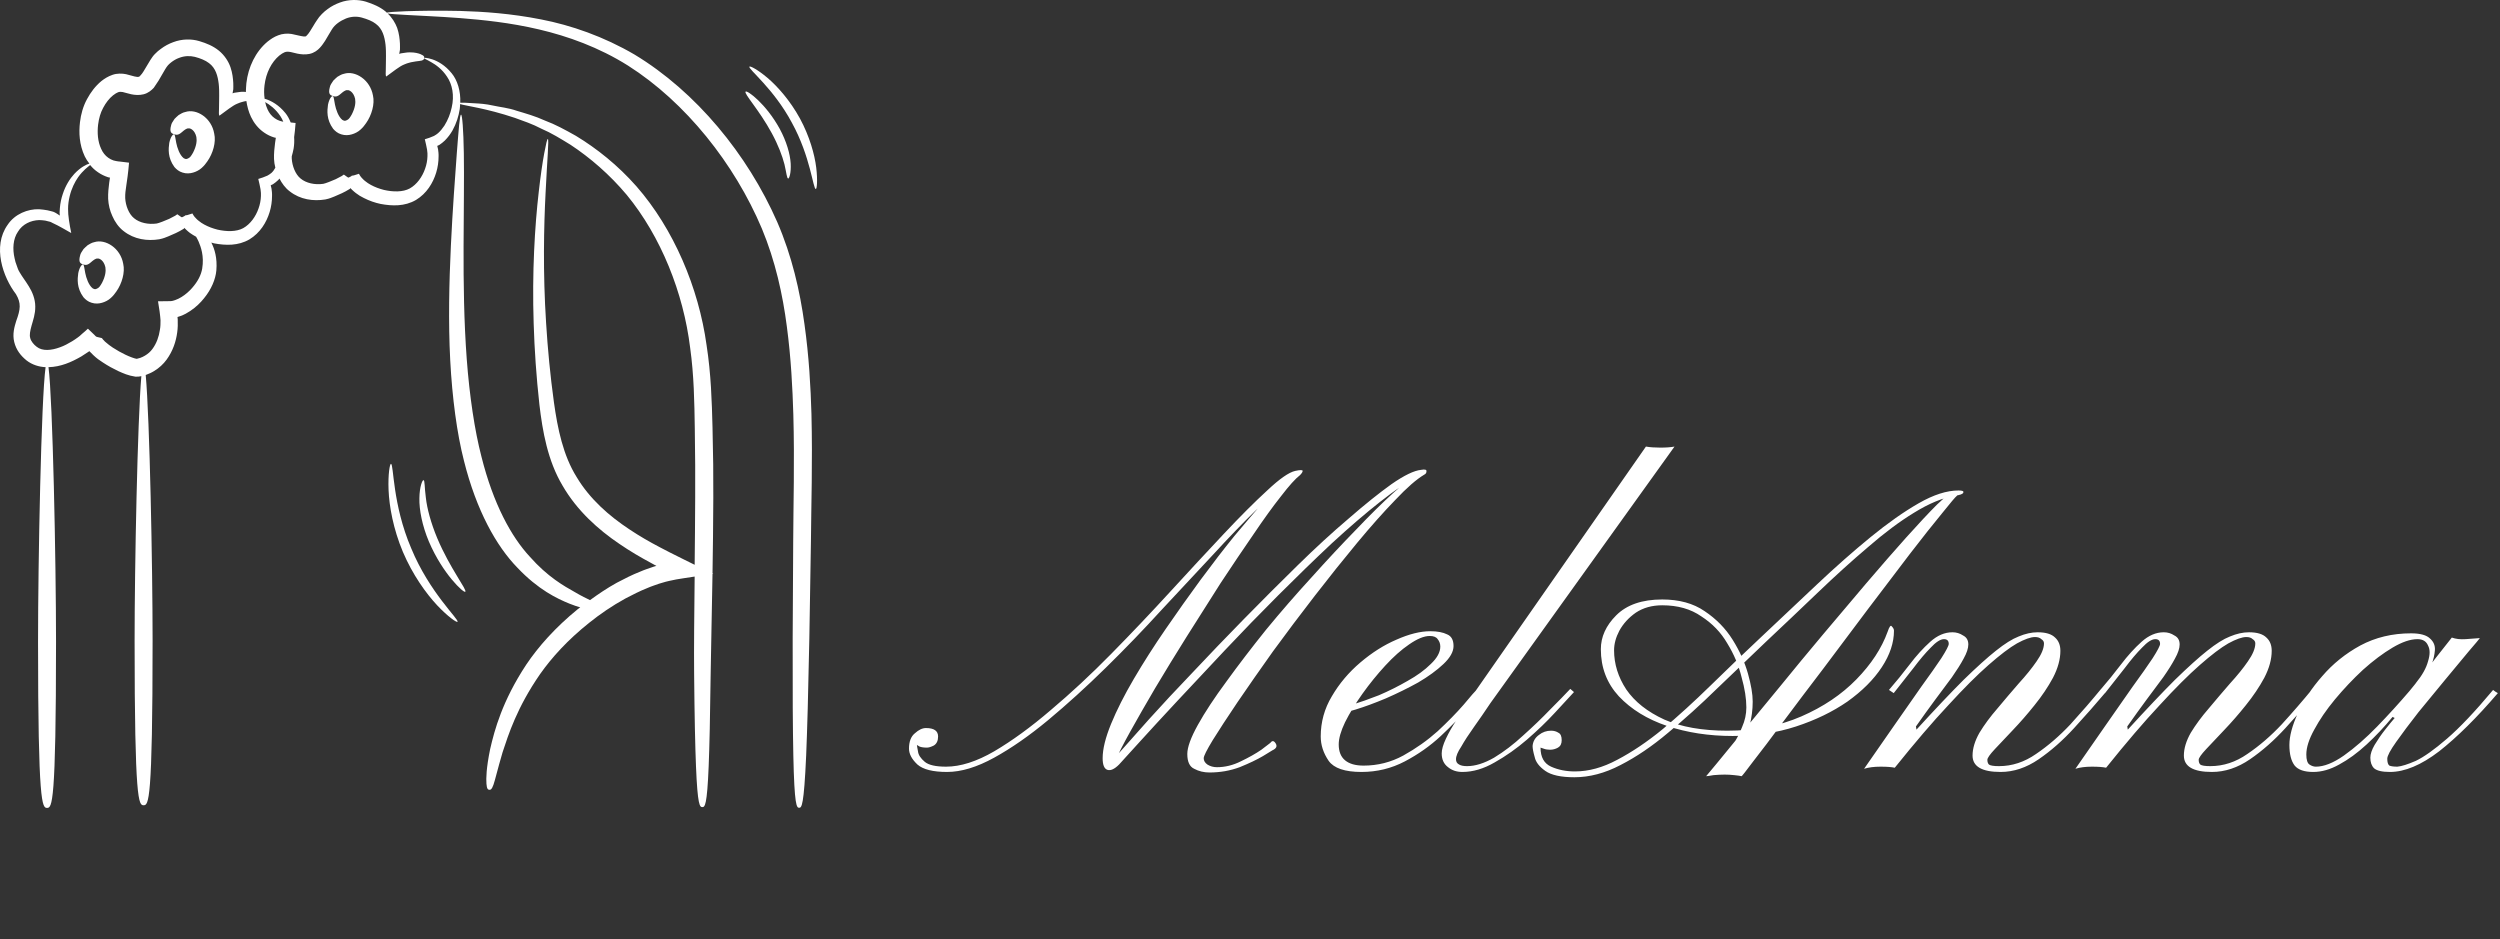
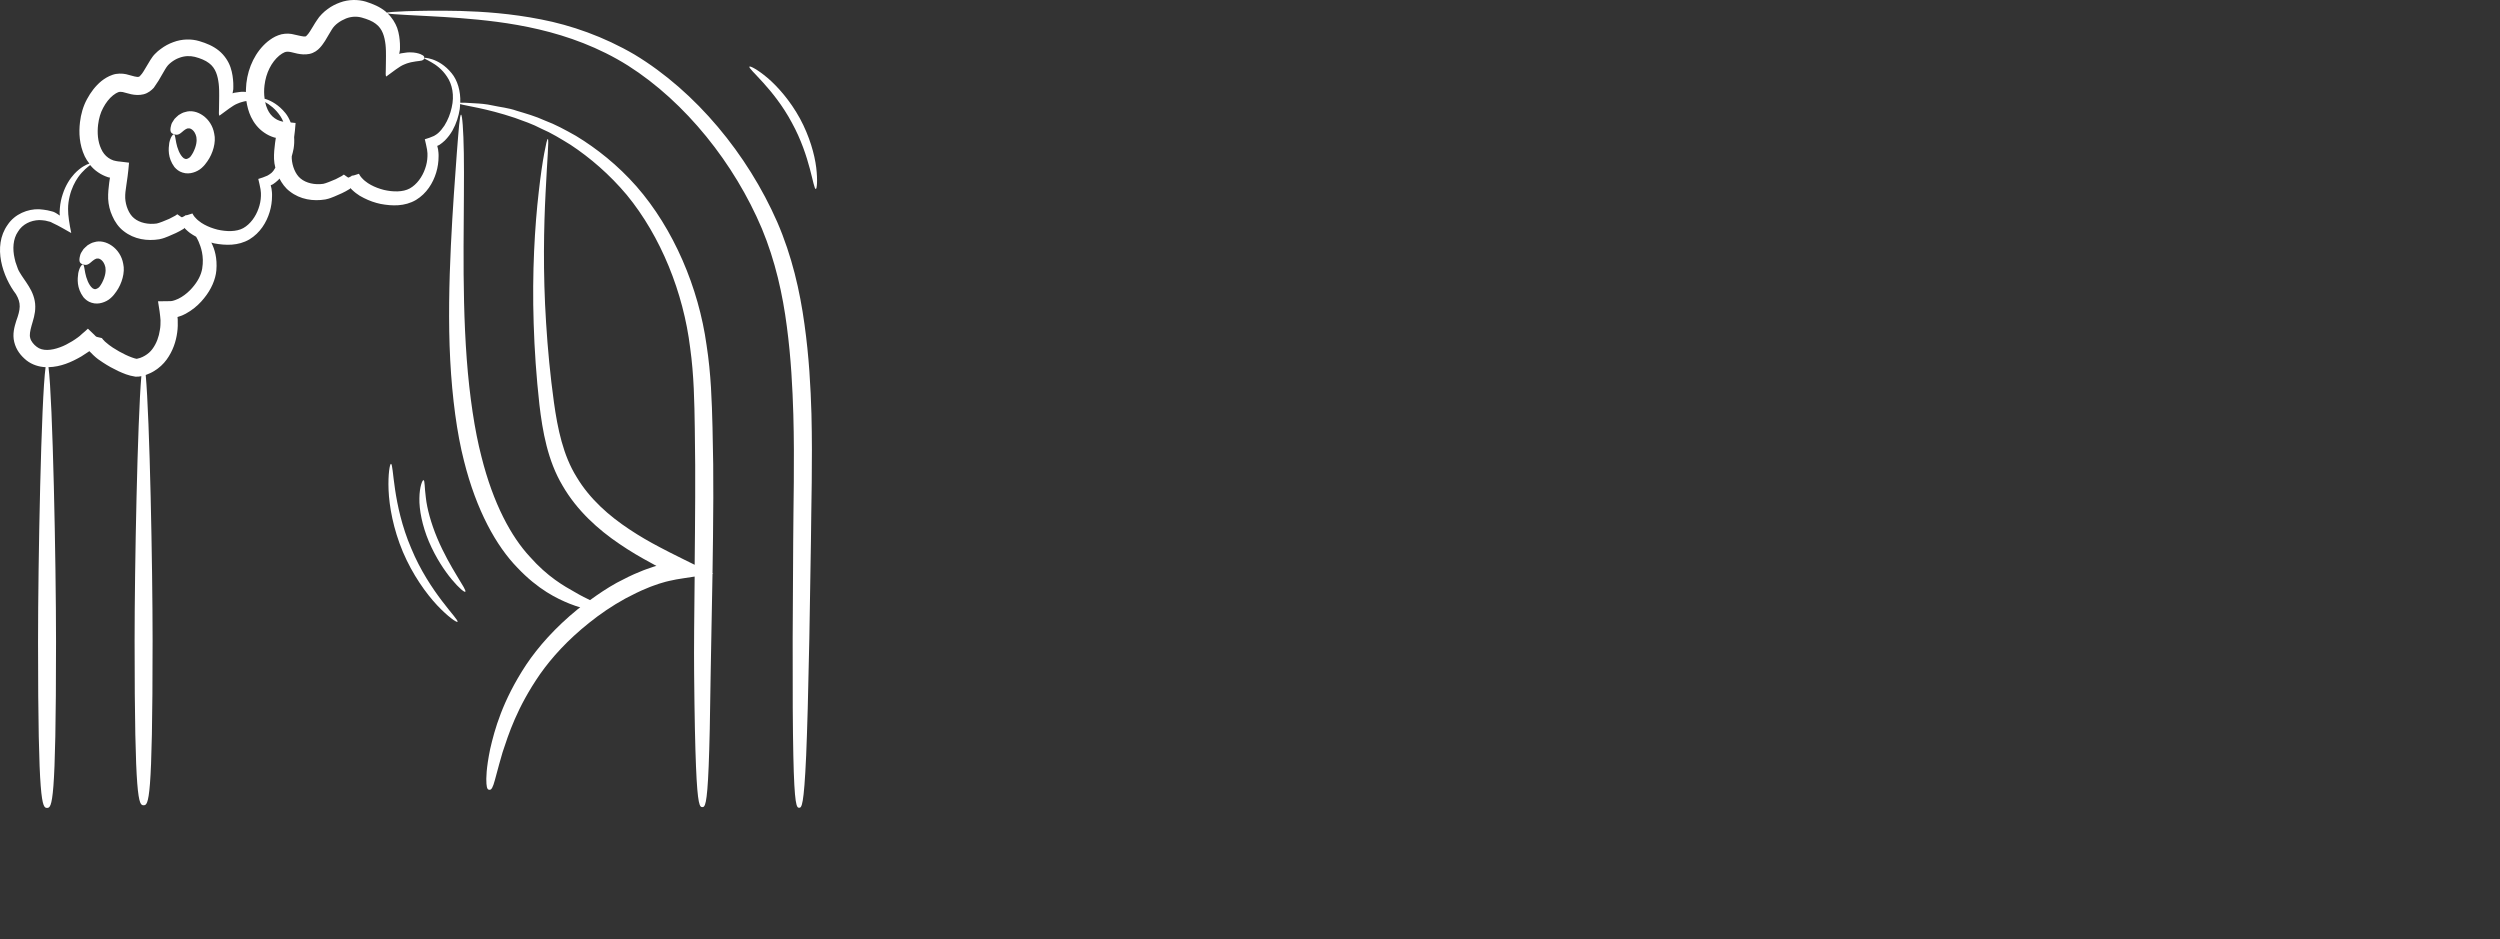
<svg xmlns="http://www.w3.org/2000/svg" width="189" height="71" viewBox="0 0 189 71" fill="none">
  <rect x="0" y="0" width="189" height="71" fill="#333333" stroke="none" />
  <path d="M60.816 24.498C60.476 22.018 59.876 19.358 58.756 16.778C56.516 11.678 52.626 6.938 47.976 4.128C45.636 2.758 43.176 1.908 40.906 1.468C38.626 1.018 36.546 0.878 34.806 0.828C33.066 0.788 31.666 0.818 30.696 0.848C29.856 0.878 29.366 0.918 29.246 0.958C29.206 0.928 29.176 0.888 29.136 0.858C28.706 0.508 28.196 0.298 27.666 0.128C27.076 -0.052 26.356 -0.052 25.706 0.188C25.376 0.308 25.056 0.468 24.766 0.688C24.496 0.878 24.146 1.218 23.966 1.518C23.756 1.818 23.606 2.118 23.436 2.368C23.286 2.618 23.076 2.798 23.116 2.748C22.926 2.798 22.656 2.688 22.046 2.568C21.746 2.518 21.356 2.538 21.036 2.668C20.706 2.788 20.456 2.968 20.226 3.148C19.316 3.908 18.766 5.068 18.626 6.288C18.606 6.498 18.596 6.728 18.586 6.958C18.526 6.948 18.476 6.938 18.396 6.938C18.306 6.938 18.206 6.938 18.096 6.958C17.996 6.968 17.826 6.998 17.816 6.998C17.736 7.008 17.666 7.018 17.606 7.048C17.566 7.078 17.586 7.028 17.596 6.978C17.606 6.938 17.606 6.898 17.616 6.858C17.626 6.818 17.626 6.788 17.636 6.748C17.646 6.648 17.636 6.438 17.636 6.278C17.616 5.928 17.576 5.528 17.426 5.088C17.276 4.648 16.976 4.178 16.546 3.828C16.116 3.478 15.606 3.268 15.066 3.108C14.466 2.928 13.756 2.938 13.096 3.188C12.766 3.308 12.446 3.478 12.156 3.698C12.016 3.798 11.866 3.918 11.706 4.088C11.566 4.228 11.466 4.388 11.366 4.538C11.206 4.818 11.036 5.098 10.856 5.388C10.716 5.638 10.476 5.848 10.516 5.798C10.346 5.858 10.116 5.758 9.526 5.608C9.236 5.548 8.836 5.538 8.506 5.658C8.176 5.768 7.896 5.948 7.666 6.128C7.206 6.508 6.856 6.978 6.576 7.498C6.286 8.028 6.116 8.638 6.046 9.238C5.956 10.018 5.986 10.918 6.406 11.818C6.496 12.008 6.616 12.188 6.756 12.368C6.546 12.428 6.106 12.628 5.616 13.148C5.286 13.508 4.956 14.018 4.746 14.668C4.636 14.988 4.556 15.348 4.526 15.738C4.506 15.958 4.496 16.128 4.526 16.298C4.396 16.218 4.236 16.098 4.096 16.038C4.086 16.028 3.976 15.988 3.876 15.968L3.586 15.898C3.386 15.858 3.176 15.838 2.956 15.818C2.106 15.788 1.116 16.178 0.576 16.998C-0.594 18.638 0.226 20.958 1.206 22.238C1.616 22.928 1.546 23.388 1.226 24.268C1.096 24.688 0.926 25.248 1.076 25.858C1.226 26.468 1.576 26.898 2.006 27.248C2.426 27.578 2.956 27.738 3.446 27.758C3.116 30.158 2.876 42.468 2.876 48.528C2.876 60.818 3.186 61.078 3.556 61.078C3.936 61.078 4.236 60.818 4.236 48.528C4.236 42.468 3.986 30.148 3.666 27.758C4.136 27.748 4.566 27.648 4.966 27.508C5.396 27.358 5.776 27.158 6.146 26.948C6.326 26.838 6.496 26.728 6.666 26.608C6.726 26.568 6.746 26.548 6.756 26.548L6.786 26.578L6.886 26.678C6.946 26.748 7.006 26.808 7.066 26.858C7.306 27.088 7.546 27.258 7.786 27.408C8.166 27.658 8.546 27.868 8.926 28.048C9.336 28.228 9.666 28.388 10.246 28.478C10.436 28.478 10.576 28.468 10.686 28.438C10.396 31.818 10.176 42.828 10.176 48.438C10.176 60.628 10.486 60.878 10.856 60.878C11.236 60.878 11.536 60.628 11.536 48.438C11.536 42.778 11.316 31.608 11.016 28.348C11.026 28.348 11.036 28.338 11.046 28.338C11.256 28.258 11.466 28.168 11.656 28.048C12.036 27.818 12.356 27.518 12.596 27.188C13.076 26.528 13.306 25.808 13.396 25.138C13.446 24.798 13.446 24.478 13.436 24.158C13.426 23.968 13.416 23.978 13.416 23.968C13.496 23.938 13.576 23.918 13.656 23.888C13.936 23.788 14.176 23.648 14.386 23.508C14.816 23.218 15.156 22.888 15.426 22.548C15.976 21.878 16.296 21.118 16.356 20.448C16.436 19.508 16.226 18.828 15.976 18.338L16.186 18.398C17.046 18.558 17.996 18.598 18.856 18.098C19.666 17.608 20.146 16.818 20.386 16.028C20.506 15.628 20.566 15.218 20.566 14.818C20.576 14.638 20.546 14.378 20.526 14.258C20.506 14.148 20.476 14.068 20.466 14.008C20.526 13.988 20.576 13.958 20.636 13.928C20.766 13.838 20.916 13.728 21.036 13.608C21.066 13.578 21.096 13.538 21.126 13.498C21.306 13.848 21.566 14.218 21.906 14.468C22.696 15.088 23.686 15.228 24.596 15.078C24.936 15.008 25.066 14.938 25.276 14.858C25.466 14.778 25.656 14.698 25.846 14.608C26.036 14.518 26.226 14.418 26.416 14.298C26.466 14.268 26.476 14.258 26.486 14.228C26.486 14.218 26.486 14.218 26.486 14.208C26.496 14.228 26.516 14.248 26.536 14.268L26.626 14.358C26.716 14.448 26.806 14.518 26.906 14.598C27.096 14.748 27.296 14.868 27.506 14.968C27.916 15.178 28.346 15.328 28.776 15.418C29.636 15.578 30.586 15.618 31.446 15.118C32.256 14.628 32.736 13.838 32.976 13.048C33.096 12.648 33.156 12.238 33.156 11.838C33.166 11.658 33.136 11.398 33.116 11.278C33.096 11.168 33.066 11.088 33.056 11.028C33.116 11.008 33.166 10.978 33.226 10.948C33.356 10.858 33.506 10.748 33.626 10.628C33.866 10.388 34.056 10.128 34.206 9.868C34.506 9.328 34.676 8.778 34.756 8.248C34.776 8.118 34.776 7.988 34.786 7.868C35.176 7.998 36.736 8.178 38.916 8.908C39.546 9.138 40.246 9.368 40.946 9.738C41.676 10.048 42.386 10.488 43.136 10.948C44.606 11.918 46.086 13.188 47.386 14.738C49.966 17.878 51.666 22.128 52.176 26.298C52.466 28.368 52.496 30.438 52.526 32.368C52.556 34.298 52.566 36.088 52.556 37.648C52.546 39.478 52.536 41.148 52.516 42.698C52.246 42.568 51.996 42.438 51.726 42.308C51.346 42.118 50.966 41.928 50.586 41.738C50.346 41.608 50.106 41.488 49.856 41.358C49.096 40.958 48.326 40.518 47.566 40.008C46.056 39.008 44.586 37.728 43.596 36.068C42.576 34.438 42.156 32.418 41.876 30.408C41.596 28.378 41.406 26.358 41.286 24.428C41.036 20.568 41.116 17.088 41.246 14.578C41.366 12.068 41.516 10.518 41.416 10.508C41.366 10.498 41.276 10.878 41.146 11.578C41.016 12.268 40.866 13.278 40.726 14.538C40.436 17.048 40.216 20.568 40.346 24.478C40.406 26.428 40.546 28.478 40.776 30.558C41.016 32.618 41.406 34.828 42.526 36.708C43.616 38.598 45.226 40.038 46.826 41.118C47.626 41.668 48.436 42.138 49.216 42.558L49.506 42.718L49.626 42.778L49.396 42.848C49.066 42.968 48.726 43.068 48.416 43.208C47.776 43.458 47.196 43.758 46.626 44.058C45.886 44.468 45.226 44.918 44.606 45.368C44.336 45.238 43.976 45.068 43.466 44.768C42.646 44.308 41.406 43.618 40.046 42.078C38.656 40.578 37.296 38.108 36.396 34.518C35.886 32.558 35.496 29.948 35.286 27.148C35.076 24.348 35.036 21.358 35.046 18.618C35.056 15.878 35.096 13.388 35.066 11.588C35.036 9.788 34.946 8.668 34.856 8.668C34.756 8.668 34.676 9.778 34.536 11.568C34.406 13.358 34.216 15.838 34.086 18.588C33.956 21.338 33.886 24.358 34.036 27.218C34.186 30.078 34.546 32.778 35.076 34.838C36.016 38.598 37.526 41.288 39.116 42.918C40.686 44.578 42.116 45.258 43.056 45.638C43.376 45.768 43.636 45.848 43.866 45.918C43.806 45.958 43.746 46.008 43.686 46.048C41.976 47.438 40.696 48.888 39.776 50.258C37.966 53.008 37.386 55.198 37.056 56.628C36.756 58.088 36.746 58.858 36.776 59.258C36.806 59.658 36.896 59.698 36.986 59.708C37.076 59.718 37.176 59.698 37.306 59.328C37.436 58.958 37.596 58.228 37.996 56.868C38.436 55.538 39.076 53.498 40.826 50.968C41.706 49.718 42.906 48.388 44.536 47.088C45.346 46.438 46.256 45.808 47.296 45.238C47.816 44.968 48.356 44.688 48.936 44.458C49.226 44.328 49.526 44.238 49.826 44.128L50.096 44.048C50.256 44.008 50.406 43.948 50.586 43.918C50.916 43.838 51.316 43.768 51.726 43.708C51.986 43.668 52.256 43.628 52.516 43.588C52.486 46.498 52.456 48.928 52.476 50.948C52.506 54.218 52.556 56.428 52.616 57.918C52.736 60.898 52.906 61.018 53.096 61.018C53.286 61.018 53.456 60.898 53.576 57.918C53.636 56.428 53.686 54.218 53.726 50.958C53.756 48.888 53.816 46.398 53.866 43.378C53.886 43.378 53.906 43.368 53.926 43.368C53.906 43.358 53.886 43.348 53.866 43.338C53.896 41.608 53.916 39.718 53.926 37.628C53.936 36.058 53.916 34.258 53.866 32.308C53.816 30.368 53.756 28.268 53.416 26.088C52.816 21.748 50.926 17.298 48.116 14.088C46.706 12.488 45.106 11.218 43.536 10.268C42.736 9.818 41.966 9.398 41.206 9.118C40.466 8.778 39.736 8.578 39.076 8.378C38.426 8.148 37.796 8.098 37.266 7.978C36.736 7.858 36.266 7.828 35.876 7.808C35.326 7.768 34.966 7.758 34.796 7.768C34.836 6.878 34.576 6.058 34.146 5.538C33.646 4.918 33.076 4.618 32.686 4.488C32.286 4.358 32.066 4.358 32.056 4.388C32.046 4.428 32.256 4.498 32.596 4.698C32.936 4.888 33.416 5.218 33.796 5.798C34.186 6.368 34.366 7.208 34.146 8.138C34.046 8.598 33.866 9.068 33.596 9.498C33.456 9.708 33.296 9.908 33.116 10.068C33.016 10.148 32.936 10.208 32.806 10.278C32.586 10.378 32.356 10.458 32.116 10.528C32.176 10.788 32.246 11.068 32.286 11.308C32.326 11.548 32.316 11.638 32.316 11.818C32.306 12.138 32.246 12.458 32.136 12.758C31.926 13.368 31.516 13.948 30.976 14.248C30.466 14.528 29.716 14.518 29.026 14.358C28.676 14.268 28.346 14.148 28.036 13.978C27.886 13.898 27.736 13.798 27.616 13.698C27.556 13.648 27.486 13.598 27.436 13.538C27.426 13.518 27.366 13.468 27.296 13.388C27.236 13.318 27.186 13.228 27.136 13.138C27.016 13.178 26.826 13.238 26.756 13.258L26.576 13.288C26.586 13.288 26.596 13.288 26.576 13.308C26.546 13.338 26.446 13.378 26.346 13.428C26.276 13.418 26.156 13.298 26.066 13.248C26.046 13.238 26.016 13.208 25.996 13.198L25.936 13.238C25.906 13.258 25.846 13.298 25.836 13.308C25.696 13.388 25.536 13.468 25.376 13.548C25.216 13.618 25.036 13.688 24.866 13.758C24.716 13.818 24.476 13.898 24.436 13.898C23.806 13.988 23.146 13.848 22.726 13.498C22.326 13.178 22.086 12.538 22.056 11.978C22.056 11.918 22.056 11.868 22.056 11.818C22.106 11.628 22.166 11.428 22.196 11.238C22.246 10.938 22.256 10.648 22.236 10.368C22.276 10.078 22.316 9.738 22.346 9.298L21.976 9.258C21.866 8.988 21.736 8.738 21.576 8.548C21.076 7.928 20.506 7.628 20.116 7.498C20.076 7.488 20.046 7.478 20.006 7.468C19.956 7.128 19.956 6.788 19.996 6.458C20.106 5.508 20.526 4.698 21.106 4.208C21.426 3.958 21.606 3.878 21.866 3.918C22.136 3.938 22.726 4.208 23.386 4.078C23.746 4.008 24.026 3.788 24.186 3.608C24.356 3.428 24.466 3.248 24.576 3.088C24.776 2.768 24.926 2.478 25.076 2.248C25.316 1.838 25.746 1.568 26.156 1.398C26.566 1.238 26.976 1.228 27.346 1.328C27.776 1.448 28.156 1.598 28.406 1.798C28.926 2.178 29.076 2.788 29.146 3.378C29.156 3.538 29.176 3.638 29.176 3.848C29.186 4.108 29.176 4.368 29.176 4.608C29.166 4.848 29.166 5.068 29.166 5.288C29.156 5.498 29.146 5.718 29.196 5.788C29.716 5.408 30.206 5.018 30.526 4.888C30.736 4.798 30.756 4.798 30.846 4.768C30.926 4.748 30.996 4.728 31.066 4.708C31.346 4.648 31.556 4.628 31.706 4.608C31.996 4.578 32.046 4.508 32.066 4.408C32.086 4.318 32.096 4.218 31.776 4.088C31.616 4.028 31.376 3.958 30.996 3.958C30.906 3.958 30.806 3.958 30.696 3.978C30.596 3.988 30.426 4.018 30.416 4.018C30.336 4.028 30.266 4.038 30.206 4.068C30.166 4.098 30.186 4.048 30.196 3.998C30.206 3.958 30.206 3.918 30.216 3.878L30.236 3.768C30.246 3.678 30.236 3.458 30.236 3.298C30.216 2.948 30.176 2.548 30.026 2.108C29.886 1.738 29.646 1.338 29.306 1.018C29.506 1.058 29.986 1.088 30.696 1.128C31.666 1.188 33.066 1.238 34.786 1.368C38.186 1.638 43.066 2.188 47.476 4.958C51.836 7.728 55.526 12.378 57.596 17.278C58.616 19.728 59.176 22.278 59.486 24.688C59.806 27.098 59.916 29.358 59.976 31.338C60.076 34.958 59.976 38.148 59.966 40.958C59.956 43.768 59.936 46.178 59.926 48.258C59.916 52.418 59.936 55.228 59.976 57.118C60.056 60.918 60.226 61.068 60.416 61.068C60.606 61.068 60.776 60.918 60.946 57.118C61.026 55.218 61.106 52.408 61.186 48.258C61.216 46.178 61.256 43.768 61.306 40.968C61.326 38.168 61.436 34.968 61.346 31.298C61.286 29.288 61.166 26.978 60.816 24.498ZM6.766 26.548C6.766 26.538 6.756 26.538 6.766 26.548ZM15.286 20.308C15.206 20.778 14.966 21.268 14.516 21.778C14.296 22.028 14.026 22.268 13.716 22.458C13.566 22.548 13.396 22.638 13.236 22.688C13.196 22.708 13.166 22.708 13.106 22.728C12.996 22.768 12.876 22.768 12.736 22.768C12.476 22.768 12.216 22.778 11.946 22.778C11.986 23.028 12.026 23.288 12.066 23.548C12.086 23.758 12.136 24.058 12.136 24.208C12.136 24.448 12.136 24.698 12.086 24.948C12.016 25.448 11.836 25.958 11.526 26.378C11.376 26.588 11.176 26.758 10.956 26.888C10.846 26.958 10.726 27.008 10.596 27.058C10.506 27.088 10.376 27.118 10.336 27.128C10.176 27.108 9.796 26.968 9.486 26.818C9.166 26.668 8.836 26.478 8.526 26.278C8.336 26.148 8.136 26.008 7.976 25.858C7.936 25.818 7.886 25.788 7.866 25.748L7.816 25.698L7.786 25.668C7.756 25.638 7.726 25.568 7.696 25.558L7.316 25.468C7.216 25.428 7.196 25.368 7.136 25.318C6.976 25.168 6.816 25.008 6.646 24.848C6.506 24.988 6.366 25.098 6.216 25.228C6.106 25.338 5.926 25.488 5.886 25.508C5.746 25.608 5.606 25.708 5.456 25.798C5.156 25.978 4.846 26.148 4.526 26.258C3.876 26.498 3.206 26.558 2.776 26.218C2.556 26.058 2.336 25.788 2.286 25.558C2.216 25.328 2.276 25.018 2.386 24.618C2.496 24.218 2.676 23.748 2.666 23.168C2.666 22.598 2.436 22.058 2.186 21.658C1.936 21.248 1.676 20.918 1.486 20.588C1.386 20.428 1.326 20.268 1.266 20.078C1.196 19.898 1.136 19.718 1.106 19.538C0.936 18.818 0.986 18.058 1.356 17.518C1.696 16.948 2.326 16.658 2.956 16.638C3.116 16.648 3.276 16.648 3.426 16.678L3.666 16.738C3.746 16.758 3.806 16.758 3.956 16.848C4.486 17.088 4.966 17.388 5.386 17.618C5.256 16.978 5.136 16.278 5.146 15.788C5.146 15.448 5.196 15.128 5.266 14.838C5.406 14.248 5.656 13.758 5.906 13.398C6.286 12.868 6.656 12.608 6.816 12.478C6.986 12.688 7.176 12.868 7.416 13.028C7.646 13.188 7.896 13.308 8.166 13.398C8.356 13.448 8.266 13.418 8.296 13.428H8.306C8.376 13.148 8.146 14.208 8.176 15.028C8.196 15.468 8.306 15.938 8.496 16.338C8.666 16.738 8.966 17.188 9.356 17.478C10.146 18.098 11.136 18.238 12.046 18.088C12.386 18.018 12.516 17.948 12.726 17.868C12.916 17.788 13.106 17.708 13.296 17.618C13.486 17.528 13.676 17.428 13.866 17.308C13.916 17.278 13.926 17.268 13.936 17.238C13.936 17.228 13.936 17.228 13.936 17.218C13.946 17.238 13.966 17.258 13.986 17.278L14.076 17.368C14.166 17.458 14.256 17.528 14.356 17.608C14.506 17.718 14.666 17.808 14.826 17.898C14.886 17.998 14.946 18.118 15.016 18.268C15.176 18.648 15.446 19.348 15.286 20.308ZM20.526 13.068C20.426 13.148 20.346 13.208 20.216 13.278C19.996 13.378 19.766 13.458 19.526 13.528C19.586 13.788 19.656 14.068 19.696 14.308C19.736 14.548 19.726 14.638 19.726 14.818C19.716 15.138 19.656 15.458 19.546 15.758C19.336 16.368 18.926 16.948 18.386 17.248C17.876 17.528 17.126 17.518 16.436 17.358C16.086 17.268 15.756 17.148 15.446 16.978C15.296 16.898 15.146 16.798 15.026 16.698C14.966 16.648 14.896 16.598 14.846 16.538C14.836 16.518 14.776 16.468 14.706 16.388C14.646 16.318 14.596 16.228 14.546 16.138C14.426 16.178 14.236 16.238 14.166 16.258L13.986 16.288C13.996 16.288 14.006 16.288 13.986 16.308C13.956 16.338 13.856 16.378 13.756 16.428C13.686 16.418 13.566 16.298 13.476 16.248C13.456 16.238 13.426 16.208 13.406 16.198L13.346 16.238C13.316 16.258 13.256 16.298 13.246 16.308C13.106 16.388 12.946 16.468 12.786 16.548C12.626 16.618 12.446 16.688 12.276 16.758C12.126 16.818 11.886 16.898 11.846 16.898C11.216 16.988 10.556 16.848 10.136 16.498C9.736 16.178 9.496 15.538 9.466 14.978C9.446 14.318 9.616 13.948 9.756 12.298L9.096 12.218C8.896 12.208 8.586 12.138 8.576 12.128C8.436 12.078 8.306 12.018 8.186 11.928C7.956 11.768 7.766 11.528 7.646 11.248C7.386 10.698 7.346 10.028 7.416 9.428C7.476 8.948 7.596 8.528 7.796 8.158C7.996 7.778 8.256 7.438 8.546 7.208C8.866 6.968 9.006 6.908 9.276 6.958C9.556 7.008 10.176 7.298 10.856 7.128C11.216 7.038 11.466 6.808 11.626 6.638C11.766 6.428 11.886 6.258 11.986 6.098C12.156 5.808 12.326 5.518 12.486 5.238C12.556 5.118 12.636 5.008 12.696 4.938C12.746 4.878 12.836 4.798 12.936 4.718C13.126 4.568 13.336 4.448 13.536 4.378C13.946 4.218 14.356 4.208 14.726 4.298C15.156 4.408 15.536 4.568 15.796 4.768C16.316 5.148 16.466 5.758 16.536 6.348C16.546 6.508 16.566 6.608 16.566 6.808C16.576 7.068 16.566 7.328 16.566 7.568C16.556 7.808 16.556 8.028 16.556 8.248C16.546 8.468 16.536 8.678 16.586 8.748C17.106 8.368 17.596 7.978 17.916 7.848C18.126 7.758 18.146 7.758 18.236 7.728C18.316 7.708 18.386 7.688 18.456 7.668C18.526 7.658 18.566 7.648 18.626 7.638C18.686 8.028 18.786 8.438 18.976 8.838C19.186 9.278 19.516 9.718 19.976 10.028C20.206 10.188 20.456 10.308 20.716 10.388C20.906 10.438 20.806 10.408 20.836 10.418H20.846C20.916 10.138 20.686 11.198 20.716 12.018C20.726 12.238 20.756 12.458 20.816 12.678C20.736 12.828 20.646 12.958 20.526 13.068ZM21.206 8.798C21.286 8.918 21.356 9.058 21.416 9.198L21.346 9.188L21.156 9.138C21.016 9.088 20.886 9.028 20.766 8.938C20.536 8.778 20.346 8.538 20.226 8.268C20.146 8.098 20.086 7.908 20.046 7.718C20.376 7.908 20.836 8.228 21.206 8.798Z" fill="white" />
-   <path d="M26.006 5.578C25.796 5.618 25.656 5.728 25.506 5.808C25.386 5.908 25.286 6.008 25.196 6.098C25.066 6.288 24.956 6.448 24.936 6.588C24.786 7.118 24.986 7.208 25.156 7.258C25.346 7.318 25.486 7.338 25.766 7.088C25.896 6.978 26.106 6.788 26.266 6.818C26.376 6.788 26.726 6.938 26.846 7.468C26.896 7.758 26.856 8.138 26.596 8.648C26.456 8.888 26.386 9.008 26.236 9.078C26.086 9.148 26.056 9.158 25.886 9.068C25.576 8.828 25.396 8.268 25.326 7.918C25.246 7.548 25.246 7.298 25.156 7.268C25.076 7.238 24.886 7.468 24.796 7.918C24.736 8.358 24.666 9.028 25.186 9.738C25.336 9.908 25.526 10.078 25.806 10.158C26.076 10.248 26.366 10.228 26.596 10.158C26.816 10.098 27.076 9.968 27.256 9.798C27.436 9.638 27.566 9.468 27.676 9.308C28.096 8.718 28.346 7.858 28.196 7.218C27.986 6.028 26.846 5.308 26.006 5.578Z" fill="white" />
  <path d="M14.006 8.468C13.796 8.508 13.656 8.618 13.506 8.698C13.386 8.798 13.286 8.898 13.196 8.988C13.066 9.178 12.956 9.338 12.936 9.478C12.786 10.008 12.986 10.098 13.156 10.148C13.346 10.208 13.486 10.228 13.766 9.978C13.896 9.868 14.106 9.678 14.266 9.708C14.376 9.678 14.726 9.828 14.846 10.358C14.896 10.648 14.856 11.028 14.596 11.538C14.456 11.778 14.386 11.898 14.236 11.968C14.086 12.038 14.056 12.048 13.886 11.958C13.576 11.718 13.396 11.158 13.326 10.808C13.246 10.438 13.246 10.188 13.156 10.158C13.076 10.128 12.886 10.358 12.796 10.808C12.736 11.248 12.666 11.918 13.186 12.628C13.336 12.798 13.526 12.968 13.806 13.048C14.076 13.138 14.366 13.118 14.596 13.048C14.816 12.988 15.076 12.858 15.256 12.688C15.436 12.528 15.566 12.358 15.676 12.198C16.096 11.608 16.346 10.748 16.196 10.108C15.996 8.908 14.856 8.188 14.006 8.468Z" fill="white" />
  <path d="M7.126 18.308C6.916 18.348 6.776 18.458 6.626 18.538C6.506 18.638 6.406 18.738 6.316 18.828C6.186 19.018 6.076 19.178 6.056 19.318C5.906 19.848 6.106 19.938 6.276 19.988C6.466 20.048 6.606 20.068 6.886 19.818C7.016 19.708 7.226 19.518 7.386 19.548C7.496 19.518 7.846 19.668 7.966 20.198C8.016 20.488 7.976 20.868 7.716 21.378C7.576 21.618 7.506 21.738 7.356 21.808C7.206 21.878 7.176 21.888 7.006 21.798C6.696 21.558 6.516 20.998 6.446 20.648C6.366 20.278 6.366 20.028 6.276 19.998C6.196 19.968 6.006 20.198 5.916 20.648C5.856 21.088 5.786 21.758 6.306 22.468C6.456 22.638 6.646 22.808 6.926 22.888C7.196 22.978 7.486 22.958 7.716 22.888C7.936 22.828 8.196 22.698 8.376 22.528C8.556 22.368 8.686 22.198 8.796 22.038C9.216 21.448 9.466 20.588 9.316 19.948C9.116 18.758 7.966 18.038 7.126 18.308Z" fill="white" />
  <path d="M32.196 37.638C32.086 36.838 32.126 36.318 32.016 36.298C31.936 36.278 31.716 36.788 31.706 37.668C31.686 38.538 31.916 39.738 32.426 40.948C33.466 43.388 35.066 44.858 35.176 44.738C35.336 44.608 34.026 42.988 33.056 40.688C32.576 39.538 32.286 38.448 32.196 37.638Z" fill="white" />
  <path d="M29.556 35.068C29.476 35.058 29.326 35.818 29.376 37.048C29.426 38.278 29.726 39.978 30.456 41.718C31.196 43.458 32.206 44.858 33.046 45.758C33.896 46.658 34.536 47.078 34.586 47.008C34.746 46.858 32.476 44.818 31.086 41.448C29.656 38.108 29.776 35.068 29.556 35.068Z" fill="white" />
-   <path d="M59.586 13.498C59.666 13.508 59.816 13.078 59.776 12.358C59.736 11.648 59.456 10.678 58.946 9.738C57.906 7.838 56.466 6.788 56.366 6.928C56.226 7.078 57.386 8.298 58.346 10.068C58.826 10.948 59.146 11.798 59.306 12.428C59.456 13.068 59.486 13.488 59.586 13.498Z" fill="white" />
  <path d="M61.706 12.668C61.586 11.678 61.206 10.308 60.476 8.958C59.736 7.608 58.796 6.548 58.036 5.898C57.266 5.248 56.706 4.968 56.656 5.038C56.526 5.198 58.486 6.688 59.866 9.278C61.286 11.858 61.466 14.308 61.676 14.288C61.756 14.288 61.826 13.668 61.706 12.668Z" fill="white" />
-   <path d="M91.44 58.4C91.013 58.4 90.627 58.307 90.28 58.12C89.933 57.96 89.76 57.587 89.76 57C89.76 56.493 90.027 55.76 90.56 54.8C91.093 53.84 91.813 52.747 92.72 51.52C93.627 50.267 94.627 48.96 95.72 47.6C96.84 46.24 97.987 44.92 99.16 43.64C100.333 42.333 101.453 41.133 102.52 40.04C103.587 38.92 104.533 37.987 105.36 37.24C106.187 36.493 106.8 36.027 107.2 35.84C107.333 35.787 107.427 35.787 107.48 35.84C107.533 35.867 107.467 35.92 107.28 36C106.48 36.373 105.507 37.013 104.36 37.92C103.24 38.8 102.013 39.853 100.68 41.08C99.373 42.307 98.027 43.613 96.64 45C95.253 46.387 93.907 47.773 92.6 49.16C91.32 50.52 90.12 51.8 89 53C87.907 54.173 86.973 55.187 86.2 56.04C85.427 56.893 84.893 57.48 84.6 57.8C84.253 58.147 83.96 58.28 83.72 58.2C83.48 58.12 83.36 57.827 83.36 57.32C83.36 56.627 83.573 55.76 84 54.72C84.427 53.68 85 52.547 85.72 51.32C86.44 50.093 87.24 48.84 88.12 47.56C89 46.28 89.88 45.04 90.76 43.84C91.667 42.613 92.52 41.507 93.32 40.52C94.147 39.533 94.84 38.72 95.4 38.08C95.987 37.413 96.373 37 96.56 36.84C96.667 36.76 96.84 36.707 97.08 36.68C97.32 36.653 97.333 36.707 97.12 36.84C96.587 37.107 95.853 37.693 94.92 38.6C93.987 39.507 92.92 40.613 91.72 41.92C90.52 43.2 89.227 44.587 87.84 46.08C86.48 47.573 85.067 49.04 83.6 50.48C82.133 51.92 80.68 53.24 79.24 54.44C77.827 55.613 76.467 56.56 75.16 57.28C73.853 58 72.667 58.36 71.6 58.36C70.533 58.36 69.787 58.173 69.36 57.8C68.933 57.4 68.72 57 68.72 56.6C68.72 56.067 68.867 55.68 69.16 55.44C69.453 55.173 69.733 55.04 70 55.04C70.613 55.04 70.92 55.253 70.92 55.68C70.92 56 70.813 56.227 70.6 56.36C70.387 56.467 70.213 56.52 70.08 56.52C69.84 56.52 69.653 56.493 69.52 56.44C69.387 56.36 69.32 56.32 69.32 56.32C69.32 56.373 69.347 56.533 69.4 56.8C69.427 57.067 69.6 57.333 69.92 57.6C70.213 57.84 70.747 57.96 71.52 57.96C72.613 57.96 73.827 57.573 75.16 56.8C76.52 56 77.947 54.96 79.44 53.68C80.96 52.4 82.48 50.987 84 49.44C85.547 47.867 87.04 46.293 88.48 44.72C89.92 43.147 91.267 41.693 92.52 40.36C93.773 39.027 94.867 37.933 95.8 37.08C96.733 36.2 97.44 35.707 97.92 35.6C98.293 35.52 98.48 35.52 98.48 35.6C98.48 35.68 98.413 35.787 98.28 35.92C97.933 36.187 97.453 36.72 96.84 37.52C96.227 38.293 95.533 39.253 94.76 40.4C93.987 41.52 93.16 42.747 92.28 44.08C91.427 45.413 90.573 46.76 89.72 48.12C88.867 49.48 88.067 50.787 87.32 52.04C86.6 53.267 85.973 54.36 85.44 55.32C84.907 56.28 84.533 57.013 84.32 57.52C84.293 57.573 84.187 57.653 84 57.76C83.813 57.867 83.733 57.907 83.76 57.88C83.787 57.853 84.08 57.52 84.64 56.88C85.2 56.24 85.947 55.4 86.88 54.36C87.84 53.293 88.933 52.12 90.16 50.84C91.387 49.533 92.68 48.187 94.04 46.8C95.4 45.413 96.747 44.067 98.08 42.76C99.44 41.427 100.733 40.24 101.96 39.2C103.187 38.133 104.267 37.267 105.2 36.6C106.16 35.933 106.907 35.573 107.44 35.52C107.733 35.467 107.867 35.507 107.84 35.64C107.84 35.747 107.787 35.827 107.68 35.88C107.093 36.227 106.36 36.867 105.48 37.8C104.6 38.707 103.64 39.787 102.6 41.04C101.56 42.293 100.493 43.627 99.4 45.04C98.307 46.453 97.253 47.853 96.24 49.24C95.253 50.627 94.36 51.907 93.56 53.08C92.787 54.227 92.16 55.187 91.68 55.96C91.227 56.707 91 57.16 91 57.32C91 57.507 91.093 57.667 91.28 57.8C91.493 57.933 91.733 58 92 58C92.613 58 93.213 57.853 93.8 57.56C94.413 57.267 94.933 56.973 95.36 56.68C95.787 56.36 96.013 56.187 96.04 56.16C96.173 55.973 96.307 55.987 96.44 56.2C96.573 56.413 96.493 56.587 96.2 56.72C96.2 56.72 95.96 56.867 95.48 57.16C95.027 57.427 94.44 57.707 93.72 58C93 58.267 92.24 58.4 91.44 58.4ZM102.927 58.36C101.674 58.36 100.847 58.08 100.447 57.52C100.047 56.933 99.847 56.32 99.847 55.68C99.847 54.587 100.127 53.573 100.687 52.64C101.247 51.68 101.967 50.827 102.847 50.08C103.727 49.333 104.634 48.76 105.567 48.36C106.527 47.933 107.38 47.72 108.127 47.72C108.66 47.72 109.087 47.8 109.407 47.96C109.727 48.093 109.887 48.387 109.887 48.84C109.887 49.267 109.634 49.72 109.127 50.2C108.62 50.68 107.98 51.147 107.207 51.6C106.434 52.027 105.62 52.427 104.767 52.8C103.94 53.147 103.18 53.427 102.487 53.64C101.794 53.853 101.287 53.96 100.967 53.96C100.967 53.96 100.967 53.893 100.967 53.76C100.967 53.6 100.967 53.52 100.967 53.52C101.207 53.547 101.62 53.467 102.207 53.28C102.82 53.093 103.5 52.853 104.247 52.56C104.994 52.24 105.714 51.88 106.407 51.48C107.127 51.08 107.714 50.653 108.167 50.2C108.647 49.747 108.887 49.307 108.887 48.88C108.887 48.667 108.82 48.48 108.687 48.32C108.58 48.16 108.38 48.08 108.087 48.08C107.66 48.08 107.14 48.293 106.527 48.72C105.94 49.12 105.34 49.653 104.727 50.32C104.114 50.987 103.54 51.693 103.007 52.44C102.474 53.187 102.034 53.907 101.687 54.6C101.367 55.267 101.207 55.827 101.207 56.28C101.207 56.813 101.367 57.213 101.687 57.48C102.007 57.747 102.474 57.88 103.087 57.88C104.154 57.88 105.154 57.627 106.087 57.12C107.047 56.587 107.914 55.973 108.687 55.28C109.46 54.56 110.114 53.893 110.647 53.28C111.18 52.64 111.54 52.227 111.727 52.04C111.727 52.04 111.767 52.08 111.847 52.16C111.954 52.24 112.007 52.28 112.007 52.28C111.82 52.493 111.46 52.92 110.927 53.56C110.394 54.2 109.727 54.893 108.927 55.64C108.127 56.387 107.22 57.027 106.207 57.56C105.194 58.093 104.1 58.36 102.927 58.36ZM124.433 33.76C124.726 33.813 125.086 33.84 125.513 33.84C125.966 33.84 126.326 33.813 126.593 33.76L112.673 53.16C112.246 53.8 111.833 54.4 111.433 54.96C111.033 55.52 110.713 56.013 110.473 56.44C110.206 56.84 110.073 57.16 110.073 57.4C110.073 57.587 110.153 57.72 110.313 57.8C110.446 57.88 110.646 57.92 110.913 57.92C111.526 57.92 112.206 57.707 112.953 57.28C113.699 56.827 114.433 56.267 115.153 55.6C115.899 54.933 116.579 54.28 117.193 53.64C117.833 53 118.339 52.48 118.713 52.08L118.993 52.32C118.646 52.693 118.166 53.213 117.553 53.88C116.939 54.547 116.233 55.227 115.433 55.92C114.659 56.587 113.846 57.16 112.993 57.64C112.166 58.12 111.353 58.36 110.553 58.36C110.126 58.36 109.766 58.24 109.473 58C109.153 57.76 108.993 57.413 108.993 56.96C108.993 56.667 109.099 56.293 109.313 55.84C109.526 55.387 109.793 54.92 110.113 54.44C110.406 53.933 110.699 53.48 110.993 53.08C111.259 52.653 111.473 52.333 111.633 52.12L124.433 33.76ZM119.024 58.76C118.011 58.76 117.277 58.6 116.824 58.28C116.371 57.96 116.104 57.613 116.024 57.24C115.917 56.867 115.864 56.587 115.864 56.4C115.891 56.053 116.051 55.773 116.344 55.56C116.611 55.347 116.917 55.24 117.264 55.24C117.477 55.24 117.664 55.293 117.824 55.4C117.984 55.48 118.064 55.667 118.064 55.96C118.064 56.227 117.971 56.413 117.784 56.52C117.597 56.627 117.397 56.68 117.184 56.68C116.997 56.68 116.837 56.653 116.704 56.6C116.544 56.547 116.464 56.52 116.464 56.52C116.464 57.24 116.731 57.72 117.264 57.96C117.797 58.2 118.397 58.32 119.064 58.32C120.104 58.32 121.171 58.027 122.264 57.44C123.384 56.853 124.531 56.08 125.704 55.12C126.877 54.133 128.077 53.04 129.304 51.84C130.557 50.613 131.837 49.387 133.144 48.16C134.557 46.827 135.957 45.507 137.344 44.2C138.757 42.867 140.117 41.667 141.424 40.6C142.731 39.533 143.944 38.68 145.064 38.04C146.184 37.4 147.184 37.08 148.064 37.08C148.357 37.08 148.477 37.133 148.424 37.24C148.397 37.347 148.184 37.427 147.784 37.48C146.851 37.64 145.824 38.067 144.704 38.76C143.611 39.427 142.451 40.293 141.224 41.36C139.997 42.4 138.731 43.547 137.424 44.8C136.144 46.027 134.837 47.267 133.504 48.52C132.277 49.693 131.037 50.88 129.784 52.08C128.557 53.28 127.331 54.387 126.104 55.4C124.904 56.413 123.704 57.227 122.504 57.84C121.331 58.453 120.171 58.76 119.024 58.76ZM131.344 56.96C131.184 57.013 130.997 57.053 130.784 57.08C130.597 57.08 130.544 57.013 130.624 56.88C130.704 56.747 130.851 56.52 131.064 56.2C131.304 55.853 131.517 55.44 131.704 54.96C131.917 54.48 132.024 53.987 132.024 53.48C132.024 52.813 131.904 52.053 131.664 51.2C131.451 50.32 131.091 49.467 130.584 48.64C130.104 47.813 129.451 47.133 128.624 46.6C127.824 46.04 126.837 45.76 125.664 45.76C124.891 45.76 124.224 45.947 123.664 46.32C123.131 46.693 122.717 47.147 122.424 47.68C122.157 48.187 122.024 48.68 122.024 49.16C122.024 50.2 122.331 51.187 122.944 52.12C123.584 53.053 124.544 53.813 125.824 54.4C127.104 54.96 128.691 55.24 130.584 55.24C132.664 55.24 134.531 54.88 136.184 54.16C137.837 53.44 139.224 52.507 140.344 51.36C141.464 50.213 142.251 49.013 142.704 47.76C142.837 47.36 142.944 47.227 143.024 47.36C143.131 47.467 143.184 47.573 143.184 47.68C143.184 48.587 142.877 49.507 142.264 50.44C141.651 51.373 140.784 52.24 139.664 53.04C138.544 53.813 137.251 54.44 135.784 54.92C134.317 55.4 132.717 55.64 130.984 55.64C129.197 55.64 127.544 55.387 126.024 54.88C124.531 54.373 123.317 53.627 122.384 52.64C121.477 51.653 121.024 50.467 121.024 49.08C121.024 48.147 121.411 47.293 122.184 46.52C122.984 45.72 124.144 45.32 125.664 45.32C126.944 45.32 128.011 45.613 128.864 46.2C129.744 46.787 130.451 47.507 130.984 48.36C131.517 49.213 131.904 50.067 132.144 50.92C132.384 51.773 132.504 52.48 132.504 53.04C132.504 53.653 132.424 54.267 132.264 54.88C132.104 55.467 131.931 55.96 131.744 56.36C131.584 56.733 131.451 56.933 131.344 56.96ZM128.984 58.68C129.011 58.653 129.277 58.333 129.784 57.72C130.291 57.107 130.957 56.293 131.784 55.28C132.611 54.267 133.544 53.133 134.584 51.88C135.624 50.6 136.704 49.293 137.824 47.96C138.944 46.627 140.037 45.333 141.104 44.08C142.197 42.8 143.197 41.653 144.104 40.64C145.037 39.6 145.811 38.773 146.424 38.16C147.064 37.547 147.477 37.227 147.664 37.2C147.797 37.147 147.917 37.147 148.024 37.2C148.131 37.253 148.104 37.347 147.944 37.48C147.837 37.56 147.464 38 146.824 38.8C146.184 39.573 145.371 40.6 144.384 41.88C143.424 43.133 142.371 44.52 141.224 46.04C140.104 47.533 138.984 49.027 137.864 50.52C136.744 51.987 135.717 53.347 134.784 54.6C133.877 55.827 133.131 56.813 132.544 57.56C131.984 58.307 131.691 58.68 131.664 58.68C131.557 58.653 131.371 58.627 131.104 58.6C130.864 58.573 130.624 58.56 130.384 58.56C130.144 58.56 129.864 58.573 129.544 58.6C129.251 58.653 129.064 58.68 128.984 58.68ZM151.245 58.36C149.831 58.36 149.125 57.947 149.125 57.12C149.125 56.587 149.298 56.013 149.645 55.4C150.018 54.787 150.471 54.173 151.005 53.56C151.538 52.92 152.071 52.293 152.605 51.68C153.165 51.067 153.618 50.507 153.965 50C154.338 49.467 154.525 49.013 154.525 48.64C154.525 48.507 154.458 48.4 154.325 48.32C154.218 48.213 154.058 48.16 153.845 48.16C153.525 48.16 153.071 48.32 152.485 48.64C151.925 48.96 151.205 49.507 150.325 50.28C149.471 51.027 148.458 52.04 147.285 53.32C146.111 54.573 144.765 56.147 143.245 58.04C143.005 57.987 142.645 57.96 142.165 57.96C141.685 57.96 141.271 58.013 140.925 58.12C141.698 57 142.458 55.907 143.205 54.84C143.951 53.773 144.631 52.8 145.245 51.92C145.885 51.04 146.391 50.32 146.765 49.76C147.138 49.173 147.325 48.813 147.325 48.68C147.325 48.44 147.205 48.32 146.965 48.32C146.698 48.32 146.365 48.533 145.965 48.96C145.565 49.36 145.125 49.88 144.645 50.52C144.165 51.133 143.671 51.76 143.165 52.4L142.805 52.16C143.338 51.547 143.858 50.907 144.365 50.24C144.871 49.573 145.391 49 145.925 48.52C146.458 48.04 147.018 47.8 147.605 47.8C147.898 47.8 148.165 47.88 148.405 48.04C148.671 48.173 148.805 48.4 148.805 48.72C148.805 49.013 148.685 49.373 148.445 49.8C148.231 50.2 147.938 50.667 147.565 51.2C147.191 51.707 146.765 52.28 146.285 52.92C145.831 53.533 145.351 54.2 144.845 54.92L144.885 55.16C146.298 53.613 147.485 52.36 148.445 51.4C149.431 50.44 150.245 49.707 150.885 49.2C151.551 48.667 152.125 48.307 152.605 48.12C153.111 47.907 153.591 47.8 154.045 47.8C154.658 47.8 155.098 47.933 155.365 48.2C155.631 48.44 155.765 48.773 155.765 49.2C155.765 49.84 155.578 50.52 155.205 51.24C154.831 51.933 154.365 52.627 153.805 53.32C153.271 53.987 152.725 54.613 152.165 55.2C151.631 55.76 151.178 56.24 150.805 56.64C150.431 57.04 150.245 57.307 150.245 57.44C150.245 57.6 150.285 57.72 150.365 57.8C150.471 57.88 150.725 57.92 151.125 57.92C152.111 57.92 153.045 57.613 153.925 57C154.831 56.387 155.698 55.64 156.525 54.76C157.351 53.853 158.125 52.96 158.845 52.08L159.165 52.36C158.445 53.213 157.658 54.107 156.805 55.04C155.951 55.973 155.058 56.76 154.125 57.4C153.191 58.04 152.231 58.36 151.245 58.36ZM167.221 58.36C165.808 58.36 165.101 57.947 165.101 57.12C165.101 56.587 165.275 56.013 165.621 55.4C165.995 54.787 166.448 54.173 166.981 53.56C167.515 52.92 168.048 52.293 168.581 51.68C169.141 51.067 169.595 50.507 169.941 50C170.315 49.467 170.501 49.013 170.501 48.64C170.501 48.507 170.435 48.4 170.301 48.32C170.195 48.213 170.035 48.16 169.821 48.16C169.501 48.16 169.048 48.32 168.461 48.64C167.901 48.96 167.181 49.507 166.301 50.28C165.448 51.027 164.435 52.04 163.261 53.32C162.088 54.573 160.741 56.147 159.221 58.04C158.981 57.987 158.621 57.96 158.141 57.96C157.661 57.96 157.248 58.013 156.901 58.12C157.675 57 158.435 55.907 159.181 54.84C159.928 53.773 160.608 52.8 161.221 51.92C161.861 51.04 162.368 50.32 162.741 49.76C163.115 49.173 163.301 48.813 163.301 48.68C163.301 48.44 163.181 48.32 162.941 48.32C162.675 48.32 162.341 48.533 161.941 48.96C161.541 49.36 161.101 49.88 160.621 50.52C160.141 51.133 159.648 51.76 159.141 52.4L158.781 52.16C159.315 51.547 159.835 50.907 160.341 50.24C160.848 49.573 161.368 49 161.901 48.52C162.435 48.04 162.995 47.8 163.581 47.8C163.875 47.8 164.141 47.88 164.381 48.04C164.648 48.173 164.781 48.4 164.781 48.72C164.781 49.013 164.661 49.373 164.421 49.8C164.208 50.2 163.915 50.667 163.541 51.2C163.168 51.707 162.741 52.28 162.261 52.92C161.808 53.533 161.328 54.2 160.821 54.92L160.861 55.16C162.275 53.613 163.461 52.36 164.421 51.4C165.408 50.44 166.221 49.707 166.861 49.2C167.528 48.667 168.101 48.307 168.581 48.12C169.088 47.907 169.568 47.8 170.021 47.8C170.635 47.8 171.075 47.933 171.341 48.2C171.608 48.44 171.741 48.773 171.741 49.2C171.741 49.84 171.555 50.52 171.181 51.24C170.808 51.933 170.341 52.627 169.781 53.32C169.248 53.987 168.701 54.613 168.141 55.2C167.608 55.76 167.155 56.24 166.781 56.64C166.408 57.04 166.221 57.307 166.221 57.44C166.221 57.6 166.261 57.72 166.341 57.8C166.448 57.88 166.701 57.92 167.101 57.92C168.088 57.92 169.021 57.613 169.901 57C170.808 56.387 171.675 55.64 172.501 54.76C173.328 53.853 174.101 52.96 174.821 52.08L175.141 52.36C174.421 53.213 173.635 54.107 172.781 55.04C171.928 55.973 171.035 56.76 170.101 57.4C169.168 58.04 168.208 58.36 167.221 58.36ZM183.478 51C183.371 51.213 183.211 51.4 182.998 51.56C182.811 51.72 182.664 51.827 182.558 51.88C182.478 51.907 182.504 51.827 182.638 51.64C183.118 51.053 183.424 50.507 183.558 50C183.718 49.493 183.718 49.093 183.558 48.8C183.424 48.48 183.158 48.32 182.758 48.32C182.224 48.32 181.598 48.533 180.878 48.96C180.158 49.387 179.411 49.947 178.638 50.64C177.891 51.333 177.184 52.08 176.518 52.88C175.878 53.653 175.358 54.413 174.958 55.16C174.558 55.88 174.358 56.507 174.358 57.04C174.358 57.44 174.438 57.693 174.598 57.8C174.758 57.907 174.918 57.96 175.078 57.96C175.691 57.96 176.398 57.68 177.198 57.12C178.024 56.533 178.864 55.8 179.718 54.92C180.571 54.04 181.384 53.147 182.158 52.24C182.931 51.307 183.598 50.467 184.158 49.72C184.744 48.973 185.144 48.467 185.358 48.2C185.651 48.307 185.998 48.347 186.398 48.32C186.824 48.293 187.184 48.267 187.478 48.24C187.424 48.32 187.144 48.653 186.638 49.24C186.158 49.827 185.571 50.533 184.878 51.36C184.211 52.16 183.531 52.987 182.838 53.84C182.171 54.693 181.611 55.44 181.158 56.08C180.704 56.72 180.478 57.147 180.478 57.36C180.478 57.627 180.531 57.8 180.638 57.88C180.771 57.933 180.971 57.96 181.238 57.96C181.558 57.933 182.024 57.787 182.638 57.52C183.251 57.227 184.038 56.667 184.998 55.84C185.958 55.013 187.118 53.787 188.478 52.16C188.478 52.16 188.531 52.2 188.638 52.28C188.771 52.36 188.838 52.4 188.838 52.4C187.238 54.267 185.758 55.733 184.398 56.8C183.038 57.84 181.798 58.36 180.678 58.36C180.091 58.36 179.691 58.267 179.478 58.08C179.291 57.893 179.198 57.627 179.198 57.28C179.198 57.013 179.304 56.693 179.518 56.32C179.758 55.92 180.024 55.533 180.318 55.16C180.611 54.787 180.851 54.493 181.038 54.28C181.038 54.28 181.011 54.267 180.958 54.24C180.904 54.213 180.878 54.2 180.878 54.2C180.264 54.947 179.611 55.64 178.918 56.28C178.224 56.92 177.531 57.427 176.838 57.8C176.171 58.173 175.518 58.36 174.878 58.36C174.211 58.36 173.744 58.2 173.478 57.88C173.211 57.533 173.078 57.013 173.078 56.32C173.078 55.653 173.291 54.853 173.718 53.92C174.144 52.96 174.758 52.027 175.558 51.12C176.358 50.187 177.318 49.413 178.438 48.8C179.584 48.187 180.864 47.88 182.278 47.88C182.971 47.88 183.451 48.013 183.718 48.28C183.984 48.52 184.104 48.813 184.078 49.16C184.051 49.507 183.971 49.853 183.838 50.2C183.704 50.547 183.584 50.813 183.478 51Z" fill="white" />
</svg>